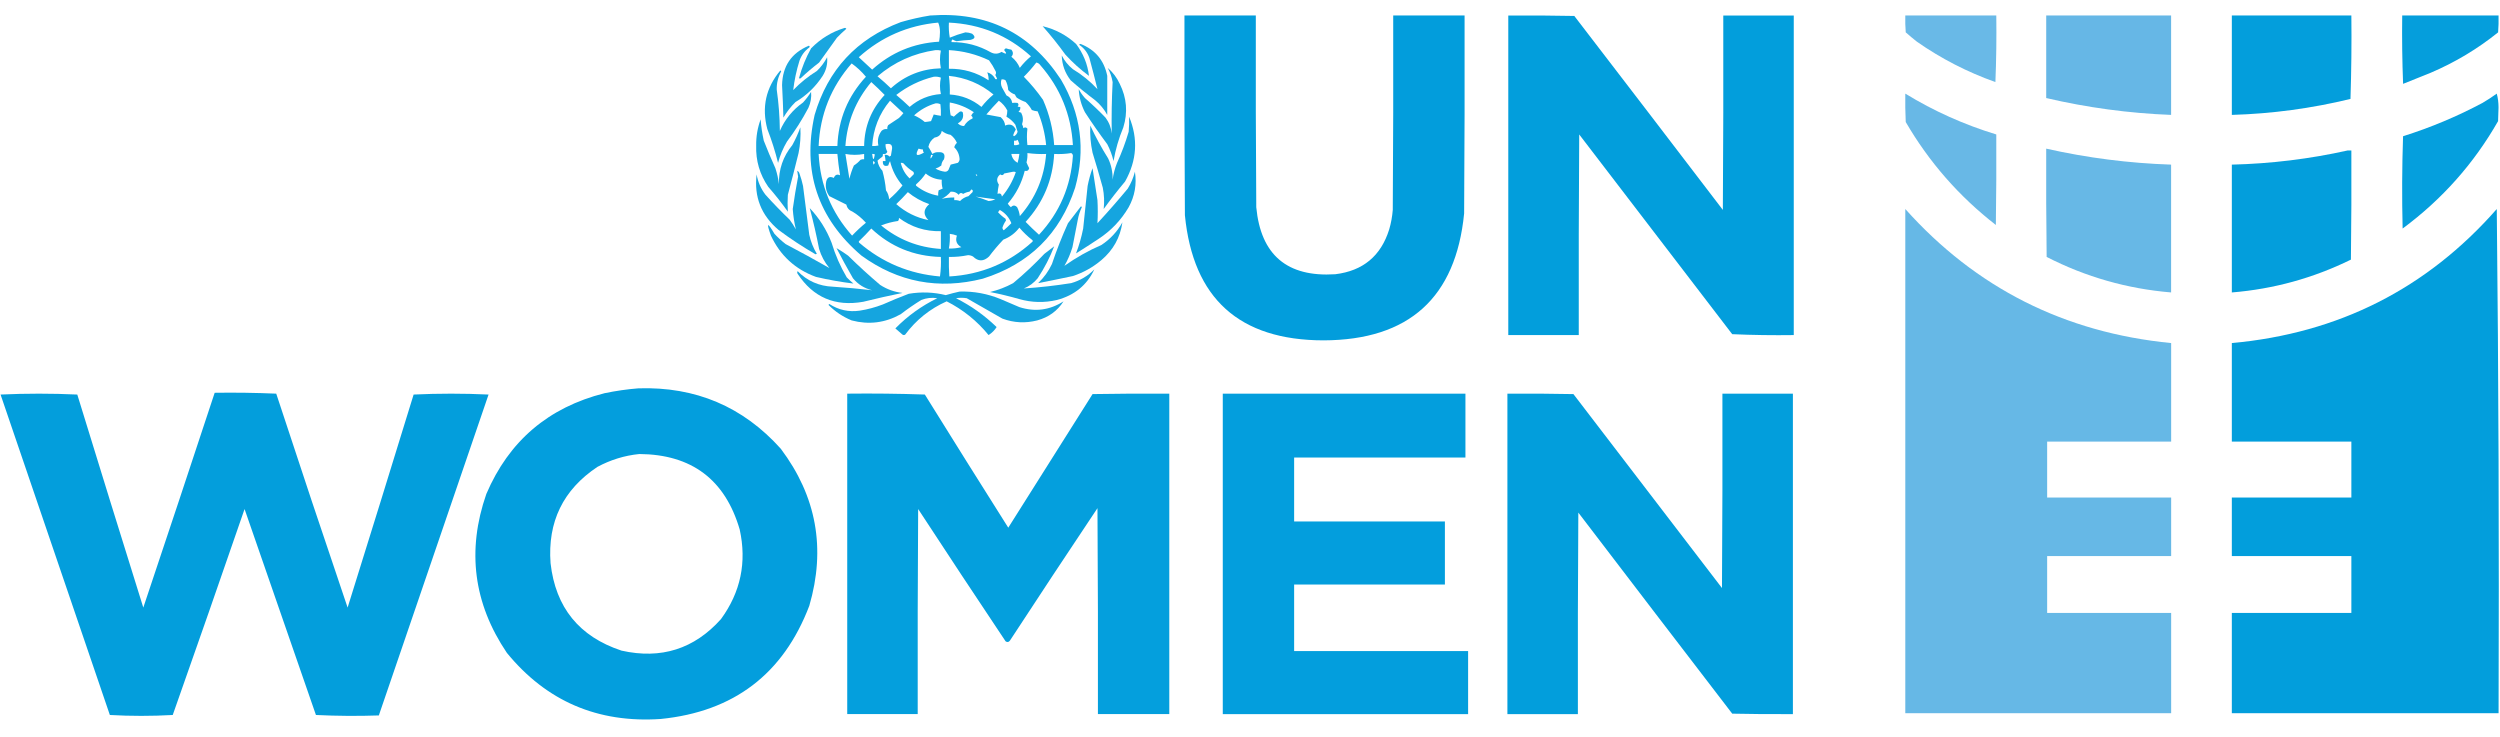
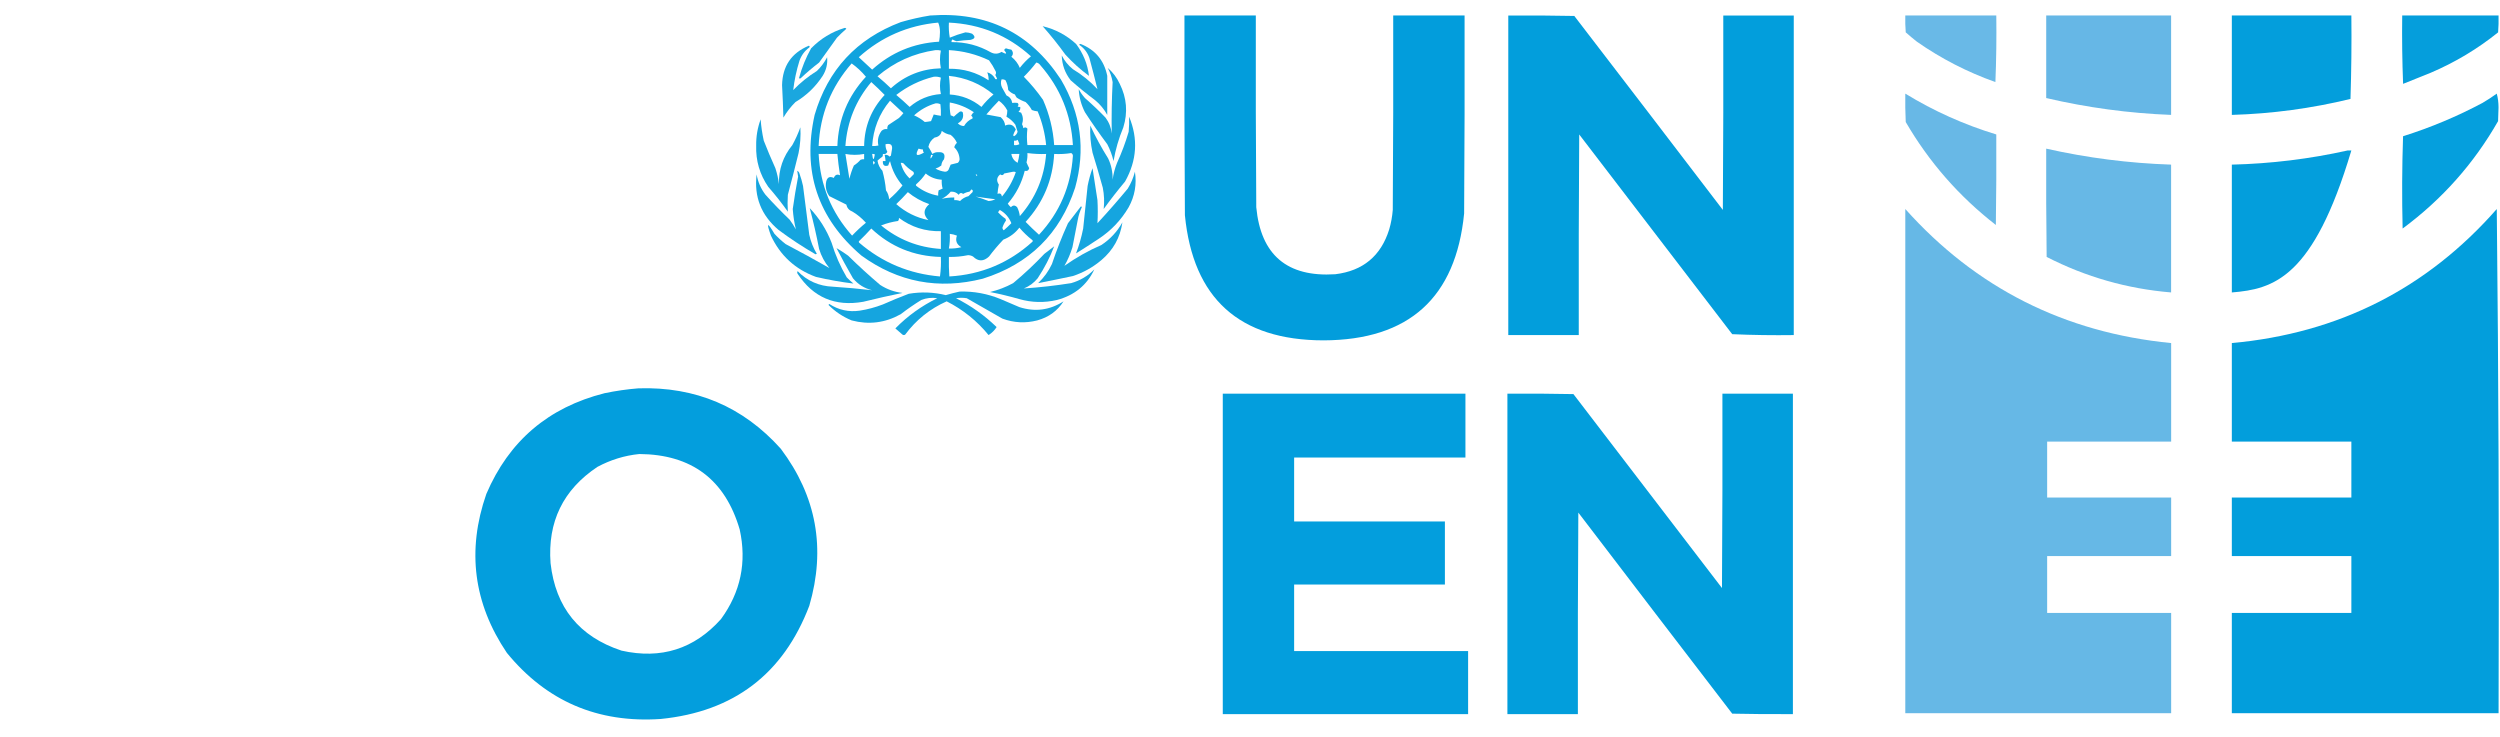
<svg xmlns="http://www.w3.org/2000/svg" width="156" height="46" viewBox="0 0 156 46" fill="none">
  <path opacity="0.934" fill-rule="evenodd" clip-rule="evenodd" d="M58.042 0.967C61.561 0.71 64.28 2.039 66.197 4.955C67.453 7.082 67.749 9.335 67.088 11.712C66.147 14.587 64.227 16.48 61.326 17.39C58.567 18.089 56.043 17.609 53.755 15.95C51.023 13.616 50.048 10.69 50.833 7.17C51.659 4.354 53.45 2.425 56.205 1.382C56.816 1.204 57.428 1.065 58.042 0.967ZM58.543 1.41C58.616 1.581 58.654 1.775 58.654 1.991C58.653 2.199 58.635 2.402 58.599 2.601C56.996 2.696 55.605 3.278 54.423 4.345C54.143 4.085 53.865 3.827 53.588 3.57C54.997 2.303 56.648 1.583 58.543 1.41ZM59.211 1.41C61.181 1.504 62.888 2.206 64.332 3.515C64.073 3.727 63.842 3.967 63.637 4.235C63.521 3.959 63.345 3.728 63.108 3.542C63.236 3.402 63.236 3.254 63.108 3.099C62.993 3.082 62.882 3.054 62.774 3.016C62.718 3.035 62.681 3.072 62.662 3.127C62.863 3.371 62.808 3.408 62.495 3.238C62.279 3.375 62.056 3.384 61.827 3.265C61.071 2.833 60.255 2.621 59.378 2.628C59.366 2.563 59.384 2.508 59.434 2.462C59.514 2.507 59.597 2.544 59.684 2.573C59.97 2.531 60.258 2.503 60.547 2.49C60.851 2.423 60.888 2.293 60.658 2.102C60.524 2.05 60.385 2.023 60.241 2.019C59.907 2.107 59.582 2.218 59.267 2.351C59.211 2.04 59.193 1.726 59.211 1.41ZM58.376 3.127C58.489 3.118 58.6 3.127 58.71 3.155C58.636 3.524 58.636 3.893 58.71 4.262C57.513 4.295 56.473 4.711 55.592 5.509C55.322 5.249 55.044 5 54.757 4.761C55.806 3.869 57.013 3.324 58.376 3.127ZM59.211 3.127C60.088 3.174 60.923 3.387 61.716 3.764C61.876 3.981 62.015 4.212 62.134 4.456C62.166 4.534 62.157 4.608 62.106 4.678C62.143 4.752 62.18 4.826 62.217 4.899C62.189 4.956 62.152 4.965 62.106 4.927C61.994 4.714 61.827 4.576 61.605 4.512C61.668 4.674 61.696 4.84 61.688 5.01C60.939 4.517 60.113 4.277 59.211 4.29C59.211 3.902 59.211 3.515 59.211 3.127ZM64.666 3.902C64.771 3.922 64.854 3.978 64.917 4.069C66.162 5.494 66.839 7.156 66.949 9.054C66.559 9.054 66.17 9.054 65.78 9.054C65.714 8.07 65.481 7.128 65.084 6.229C64.724 5.714 64.325 5.234 63.887 4.789C64.169 4.508 64.429 4.213 64.666 3.902ZM53.143 3.958C53.473 4.193 53.77 4.47 54.034 4.789C52.908 6.005 52.314 7.445 52.252 9.109C51.863 9.109 51.473 9.109 51.083 9.109C51.171 7.146 51.858 5.429 53.143 3.958ZM59.211 4.733C60.261 4.841 61.189 5.229 61.994 5.896C61.717 6.127 61.466 6.385 61.243 6.672C60.669 6.202 60.011 5.943 59.267 5.896C59.279 5.506 59.261 5.119 59.211 4.733ZM58.265 4.789C58.418 4.771 58.566 4.79 58.71 4.844C58.636 5.187 58.636 5.529 58.71 5.869C57.969 5.924 57.319 6.192 56.761 6.672C56.492 6.412 56.213 6.163 55.926 5.924C56.628 5.381 57.408 5.002 58.265 4.789ZM62.495 4.955C62.587 4.943 62.67 4.961 62.746 5.01C62.843 5.202 62.898 5.405 62.913 5.619C63.029 5.746 63.168 5.839 63.331 5.896C63.361 5.966 63.398 6.03 63.442 6.09C63.615 6.207 63.8 6.299 63.998 6.367C64.156 6.513 64.285 6.679 64.388 6.866C64.501 6.91 64.622 6.938 64.75 6.949C65.031 7.625 65.208 8.326 65.279 9.054C64.889 9.054 64.499 9.054 64.11 9.054C64.07 8.708 64.07 8.366 64.11 8.029C64.034 7.936 63.951 7.926 63.859 8.001C63.844 7.913 63.816 7.829 63.776 7.752C63.86 7.504 63.842 7.264 63.72 7.032C63.664 7.013 63.609 6.995 63.553 6.976C63.645 6.897 63.682 6.795 63.664 6.672C63.606 6.68 63.55 6.671 63.498 6.644C63.572 6.57 63.572 6.496 63.498 6.423C63.383 6.406 63.272 6.406 63.163 6.423C63.128 6.203 63.008 6.046 62.802 5.952C62.709 5.786 62.616 5.619 62.523 5.453C62.447 5.286 62.439 5.119 62.495 4.955ZM54.368 5.121C54.653 5.377 54.932 5.645 55.203 5.924C54.369 6.818 53.942 7.88 53.922 9.109C53.533 9.109 53.143 9.109 52.753 9.109C52.862 7.601 53.4 6.272 54.368 5.121ZM55.537 6.284C55.816 6.543 56.094 6.801 56.372 7.06C56.289 7.169 56.196 7.271 56.093 7.364C55.871 7.512 55.648 7.66 55.425 7.807C55.376 7.882 55.358 7.966 55.37 8.057C55.228 8.035 55.108 8.072 55.008 8.167C54.802 8.449 54.737 8.753 54.813 9.081C54.684 9.109 54.555 9.118 54.423 9.109C54.49 8.043 54.861 7.101 55.537 6.284ZM62.328 6.284C62.549 6.44 62.725 6.643 62.857 6.893C62.855 7.027 62.836 7.156 62.802 7.281C63.023 7.409 63.209 7.576 63.358 7.78C63.404 7.928 63.451 8.075 63.498 8.223C63.463 8.348 63.388 8.44 63.275 8.5C63.256 8.481 63.237 8.463 63.219 8.444C63.259 8.315 63.315 8.195 63.386 8.084C63.246 7.788 63.024 7.705 62.718 7.835C62.707 7.64 62.615 7.465 62.44 7.309C62.145 7.25 61.848 7.195 61.549 7.143C61.8 6.847 62.059 6.561 62.328 6.284ZM59.267 6.395C59.814 6.492 60.315 6.695 60.77 7.004C60.693 7.062 60.637 7.136 60.603 7.226C60.676 7.268 60.703 7.323 60.686 7.392C60.458 7.492 60.282 7.648 60.157 7.863C60.009 7.866 59.88 7.811 59.768 7.697C60.051 7.544 60.154 7.313 60.074 7.004C60.015 6.948 59.95 6.939 59.879 6.976C59.753 7.071 59.632 7.173 59.517 7.281C59.458 7.243 59.393 7.215 59.322 7.198C59.268 6.936 59.25 6.668 59.267 6.395ZM58.376 6.45C58.486 6.437 58.587 6.455 58.682 6.506C58.71 6.745 58.719 6.985 58.71 7.226C58.555 7.205 58.407 7.178 58.265 7.143C58.204 7.278 58.148 7.416 58.097 7.558C57.967 7.585 57.837 7.603 57.708 7.613C57.509 7.445 57.286 7.306 57.04 7.198C57.431 6.847 57.877 6.597 58.376 6.45ZM58.766 8.167C58.926 8.294 59.112 8.378 59.322 8.417C59.496 8.552 59.626 8.718 59.712 8.915C59.628 8.99 59.572 9.082 59.545 9.192C59.753 9.395 59.864 9.644 59.879 9.94C59.871 10.029 59.834 10.103 59.768 10.161C59.618 10.193 59.47 10.23 59.322 10.272C59.281 10.385 59.235 10.496 59.183 10.604C59.13 10.682 59.056 10.719 58.96 10.715C58.752 10.689 58.557 10.624 58.376 10.521C58.51 10.477 58.63 10.413 58.738 10.328C58.752 10.179 58.807 10.05 58.905 9.94C59.001 9.62 58.88 9.472 58.543 9.497C58.408 9.491 58.287 9.528 58.181 9.607C58.105 9.45 58.021 9.303 57.931 9.164C57.981 8.92 58.111 8.726 58.32 8.583C58.571 8.545 58.72 8.406 58.766 8.167ZM63.498 8.721C63.543 8.804 63.579 8.897 63.609 8.998C63.503 9.052 63.392 9.07 63.275 9.054C63.275 8.961 63.275 8.869 63.275 8.777C63.364 8.791 63.438 8.773 63.498 8.721ZM55.481 12.432C55.467 12.229 55.402 12.044 55.286 11.879C55.248 11.466 55.173 11.06 55.064 10.66C54.895 10.481 54.792 10.268 54.757 10.023C54.853 9.934 54.955 9.851 55.064 9.774C55.09 9.721 55.1 9.666 55.091 9.607C55.228 9.635 55.321 9.588 55.37 9.469C55.287 9.323 55.249 9.166 55.258 8.998C55.592 8.924 55.722 9.053 55.648 9.386C55.63 9.497 55.611 9.607 55.592 9.718C55.56 9.73 55.532 9.748 55.509 9.774C55.429 9.682 55.326 9.645 55.203 9.663C55.23 9.791 55.249 9.92 55.258 10.051C55.203 10.051 55.147 10.051 55.091 10.051C55.075 10.312 55.187 10.404 55.425 10.328C55.454 10.232 55.491 10.14 55.537 10.051C55.672 10.625 55.932 11.132 56.316 11.574C56.066 11.888 55.787 12.174 55.481 12.432ZM57.318 9.275C57.408 9.305 57.501 9.323 57.596 9.331C57.587 9.404 57.605 9.468 57.652 9.524C57.194 9.785 57.083 9.702 57.318 9.275ZM64.11 9.552C64.513 9.604 64.903 9.623 65.279 9.607C65.159 11.085 64.611 12.377 63.637 13.485C63.614 13.29 63.559 13.105 63.47 12.931C63.335 12.793 63.205 12.793 63.08 12.931C63.005 12.865 62.94 12.791 62.885 12.709C63.399 12.111 63.752 11.428 63.943 10.66C64.097 10.692 64.189 10.637 64.221 10.494C64.159 10.379 64.103 10.259 64.054 10.134C64.103 9.943 64.122 9.749 64.11 9.552ZM66.838 9.552C66.904 9.578 66.941 9.634 66.949 9.718C66.826 11.62 66.121 13.263 64.834 14.648C64.547 14.39 64.269 14.123 63.998 13.845C65.096 12.648 65.69 11.235 65.78 9.607C66.143 9.625 66.496 9.607 66.838 9.552ZM52.419 10.937C52.236 10.852 52.107 10.907 52.03 11.103C51.78 10.985 51.622 11.058 51.556 11.325C51.489 11.661 51.553 11.965 51.751 12.239C52.105 12.411 52.458 12.586 52.809 12.765C52.856 12.978 52.986 13.126 53.199 13.208C53.491 13.379 53.769 13.609 54.034 13.9C53.729 14.148 53.442 14.415 53.171 14.703C51.877 13.254 51.181 11.556 51.083 9.607C51.473 9.607 51.863 9.607 52.252 9.607C52.293 10.053 52.349 10.496 52.419 10.937ZM52.753 9.607C53.143 9.681 53.533 9.681 53.922 9.607C53.922 9.718 53.922 9.829 53.922 9.94C53.846 9.931 53.772 9.94 53.7 9.968C53.577 10.108 53.438 10.228 53.282 10.328C53.164 10.596 53.071 10.873 53.004 11.158C52.924 10.64 52.84 10.123 52.753 9.607ZM54.423 9.607C54.482 9.599 54.538 9.608 54.59 9.635C54.525 10.034 54.469 10.025 54.423 9.607ZM63.108 9.607C63.275 9.607 63.442 9.607 63.609 9.607C63.587 9.795 63.55 9.979 63.498 10.161C63.278 10.036 63.148 9.851 63.108 9.607ZM58.097 9.663C58.139 9.656 58.176 9.665 58.209 9.691C58.062 9.959 58.025 9.949 58.097 9.663ZM54.479 10.051C54.61 10.1 54.62 10.174 54.507 10.272C54.48 10.2 54.47 10.127 54.479 10.051ZM56.205 10.161C56.263 10.153 56.319 10.162 56.372 10.189C56.549 10.393 56.753 10.568 56.984 10.715C57.03 10.768 57.039 10.823 57.012 10.882C56.928 10.964 56.845 11.048 56.761 11.131C56.489 10.878 56.304 10.555 56.205 10.161ZM63.219 10.715C63.278 10.707 63.333 10.716 63.386 10.743C63.192 11.306 62.904 11.813 62.523 12.266C62.489 12.089 62.396 12.033 62.245 12.1C62.258 11.908 62.286 11.714 62.328 11.518C62.164 11.277 62.191 11.065 62.412 10.882C62.517 10.961 62.6 10.942 62.662 10.826C62.856 10.789 63.041 10.752 63.219 10.715ZM57.764 10.826C58.054 11.064 58.388 11.193 58.766 11.214C58.752 11.403 58.77 11.587 58.821 11.768C58.738 11.809 58.655 11.846 58.571 11.879C58.543 11.988 58.534 12.098 58.543 12.211C58.037 12.121 57.582 11.918 57.179 11.601C57.142 11.565 57.142 11.528 57.179 11.491C57.406 11.293 57.601 11.071 57.764 10.826ZM60.881 10.882C60.966 10.882 60.994 10.919 60.965 10.992C60.924 10.962 60.897 10.925 60.881 10.882ZM60.603 11.823C60.699 11.842 60.727 11.898 60.686 11.989C60.603 12.072 60.519 12.155 60.436 12.239C60.226 12.292 60.05 12.393 59.907 12.543C59.79 12.499 59.669 12.481 59.545 12.488C59.545 12.432 59.545 12.377 59.545 12.322C59.277 12.323 59.018 12.35 58.766 12.405C58.986 12.296 59.171 12.148 59.322 11.961C59.519 11.944 59.686 12.008 59.823 12.155C59.892 12.032 59.985 12.013 60.102 12.1C60.22 12.029 60.35 11.983 60.491 11.961C60.54 11.922 60.578 11.876 60.603 11.823ZM56.65 11.989C57.046 12.317 57.491 12.566 57.986 12.737C57.614 13.063 57.596 13.395 57.931 13.734C57.176 13.58 56.508 13.248 55.926 12.737C56.179 12.495 56.42 12.246 56.65 11.989ZM60.881 12.266C61.305 12.33 61.713 12.385 62.106 12.432C61.975 12.499 61.836 12.536 61.688 12.543C61.421 12.438 61.152 12.345 60.881 12.266ZM62.384 13.097C62.723 13.287 62.965 13.564 63.108 13.928C62.958 14.082 62.8 14.229 62.635 14.371C62.582 14.329 62.554 14.273 62.551 14.205C62.603 14.043 62.677 13.896 62.774 13.762C62.764 13.725 62.755 13.688 62.746 13.651C62.57 13.531 62.413 13.393 62.273 13.236C62.322 13.196 62.359 13.15 62.384 13.097ZM56.093 13.595C56.867 14.172 57.74 14.449 58.71 14.426C58.71 14.796 58.71 15.165 58.71 15.534C57.303 15.443 56.059 14.954 54.98 14.066C55.322 13.933 55.674 13.841 56.038 13.789C56.084 13.733 56.103 13.669 56.093 13.595ZM63.609 14.205C63.848 14.489 64.118 14.748 64.416 14.98C64.453 15.017 64.453 15.054 64.416 15.091C62.95 16.415 61.224 17.135 59.239 17.251C59.211 16.846 59.202 16.439 59.211 16.033C59.614 16.04 60.013 16.003 60.408 15.922C60.517 15.924 60.619 15.952 60.714 16.005C61.04 16.327 61.374 16.327 61.716 16.005C61.992 15.638 62.289 15.287 62.607 14.953C63.013 14.797 63.347 14.548 63.609 14.205ZM54.368 14.26C55.58 15.401 57.028 15.992 58.71 16.033C58.728 16.441 58.71 16.847 58.654 17.251C56.74 17.087 55.06 16.386 53.616 15.146C53.579 15.11 53.579 15.073 53.616 15.036C53.878 14.784 54.128 14.526 54.368 14.26ZM59.267 14.592C59.42 14.608 59.568 14.645 59.712 14.703C59.601 15.018 59.694 15.259 59.99 15.423C59.733 15.49 59.473 15.518 59.211 15.507C59.265 15.207 59.284 14.902 59.267 14.592Z" fill="#009DDC" />
  <path opacity="0.989" fill-rule="evenodd" clip-rule="evenodd" d="M73.91 0.967C75.394 0.967 76.879 0.967 78.363 0.967C78.354 4.955 78.363 8.943 78.391 12.931C78.674 15.91 80.316 17.304 83.318 17.113C85.049 16.904 86.171 15.972 86.686 14.316C86.803 13.917 86.877 13.511 86.909 13.097C86.936 9.054 86.946 5.01 86.936 0.967C88.421 0.967 89.905 0.967 91.39 0.967C91.399 5.084 91.39 9.201 91.362 13.319C90.842 18.578 87.919 21.218 82.594 21.239C77.332 21.231 74.447 18.628 73.938 13.429C73.91 9.275 73.9 5.121 73.91 0.967Z" fill="#009DDC" />
  <path opacity="0.99" fill-rule="evenodd" clip-rule="evenodd" d="M94.117 0.968C95.49 0.959 96.864 0.968 98.237 0.996C101.333 5.025 104.423 9.059 107.506 13.099C107.533 9.055 107.543 5.012 107.533 0.968C108.999 0.968 110.466 0.968 111.931 0.968C111.931 7.615 111.931 14.262 111.931 20.909C110.65 20.927 109.37 20.909 108.09 20.853C104.908 16.699 101.726 12.545 98.543 8.39C98.515 12.563 98.506 16.736 98.515 20.909C97.049 20.909 95.583 20.909 94.117 20.909C94.117 14.262 94.117 7.615 94.117 0.968Z" fill="#009DDC" />
  <path opacity="0.972" fill-rule="evenodd" clip-rule="evenodd" d="M118.89 0.967C120.783 0.967 122.676 0.967 124.569 0.967C124.587 2.352 124.569 3.737 124.513 5.121C122.759 4.498 121.127 3.658 119.614 2.601C119.377 2.414 119.145 2.22 118.918 2.019C118.89 1.669 118.881 1.318 118.89 0.967Z" fill="#65B7E6" />
  <path opacity="0.985" fill-rule="evenodd" clip-rule="evenodd" d="M127.684 0.967C130.282 0.967 132.879 0.967 135.477 0.967C135.477 3.035 135.477 5.103 135.477 7.17C132.845 7.068 130.247 6.717 127.684 6.118C127.684 4.401 127.684 2.684 127.684 0.967Z" fill="#65B7E6" />
  <path opacity="0.985" fill-rule="evenodd" clip-rule="evenodd" d="M139.266 0.967C141.752 0.967 144.239 0.967 146.725 0.967C146.744 2.703 146.725 4.438 146.67 6.173C144.237 6.764 141.77 7.097 139.266 7.17C139.266 5.103 139.266 3.035 139.266 0.967Z" fill="#009DDC" />
  <path opacity="0.977" fill-rule="evenodd" clip-rule="evenodd" d="M149.898 0.967C151.902 0.967 153.906 0.967 155.91 0.967C155.919 1.318 155.91 1.669 155.882 2.019C154.604 3.048 153.203 3.888 151.679 4.539C151.104 4.77 150.528 5.001 149.953 5.232C149.898 3.811 149.879 2.389 149.898 0.967Z" fill="#009DDC" />
  <path opacity="0.894" fill-rule="evenodd" clip-rule="evenodd" d="M65.059 1.633C65.853 1.824 66.549 2.194 67.146 2.741C67.598 3.343 67.867 4.008 67.953 4.735C67.42 4.343 66.928 3.9 66.478 3.405C66.034 2.788 65.561 2.198 65.059 1.633Z" fill="#009DDC" />
  <path opacity="0.899" fill-rule="evenodd" clip-rule="evenodd" d="M52.699 1.744C52.747 1.736 52.784 1.755 52.81 1.799C52.607 1.974 52.412 2.158 52.225 2.353C51.854 2.87 51.483 3.387 51.112 3.904C50.716 4.207 50.336 4.53 49.971 4.873C49.934 4.91 49.897 4.91 49.859 4.873C50.034 4.223 50.284 3.605 50.611 3.018C51.2 2.416 51.895 1.991 52.699 1.744Z" fill="#009DDC" />
  <path opacity="0.895" fill-rule="evenodd" clip-rule="evenodd" d="M67.34 2.796C67.353 2.763 67.381 2.744 67.423 2.74C68.34 3.1 68.897 3.764 69.093 4.734C69.093 5.548 69.093 6.361 69.093 7.171C68.903 6.821 68.652 6.516 68.341 6.257C67.815 5.863 67.305 5.448 66.811 5.011C66.454 4.554 66.269 4.037 66.254 3.46C66.423 3.795 66.655 4.081 66.95 4.319C67.521 4.663 68.031 5.078 68.481 5.565C68.324 4.922 68.157 4.276 67.98 3.626C67.859 3.276 67.646 2.999 67.34 2.796Z" fill="#009DDC" />
  <path opacity="0.895" fill-rule="evenodd" clip-rule="evenodd" d="M50.471 2.852C50.528 2.874 50.537 2.91 50.499 2.962C50.209 3.177 50.005 3.454 49.886 3.793C49.699 4.394 49.569 5.003 49.497 5.621C49.94 5.161 50.432 4.764 50.972 4.43C51.233 4.179 51.446 3.892 51.612 3.572C51.651 3.989 51.558 4.377 51.334 4.735C50.895 5.411 50.329 5.956 49.636 6.369C49.343 6.66 49.092 6.983 48.884 7.338C48.865 6.664 48.838 5.99 48.801 5.316C48.826 4.129 49.383 3.307 50.471 2.852Z" fill="#009DDC" />
  <path opacity="0.909" fill-rule="evenodd" clip-rule="evenodd" d="M69.122 4.236C69.439 4.508 69.69 4.84 69.873 5.233C70.31 6.111 70.384 7.015 70.096 7.947C69.813 8.627 69.609 9.328 69.484 10.052C69.398 9.686 69.268 9.335 69.094 9C68.609 8.35 68.144 7.686 67.702 7.006C67.469 6.55 67.339 6.07 67.312 5.566C67.421 5.766 67.551 5.95 67.702 6.12C68.146 6.506 68.573 6.912 68.983 7.338C69.205 7.634 69.335 7.966 69.372 8.335C69.354 7.264 69.372 6.193 69.428 5.123C69.375 4.807 69.273 4.511 69.122 4.236Z" fill="#009DDC" />
-   <path opacity="0.909" fill-rule="evenodd" clip-rule="evenodd" d="M48.69 4.402C48.721 4.406 48.739 4.424 48.746 4.458C48.551 4.811 48.458 5.189 48.468 5.593C48.59 6.447 48.655 7.306 48.663 8.169C48.978 7.448 49.461 6.857 50.11 6.396C50.298 6.19 50.465 5.969 50.611 5.732C50.645 6.077 50.589 6.41 50.444 6.729C50.054 7.468 49.609 8.169 49.108 8.834C48.861 9.252 48.675 9.695 48.551 10.163C48.373 9.447 48.151 8.745 47.883 8.058C47.52 6.698 47.789 5.48 48.69 4.402Z" fill="#009DDC" />
  <path opacity="0.974" fill-rule="evenodd" clip-rule="evenodd" d="M118.89 5.842C120.671 6.931 122.564 7.78 124.569 8.39C124.578 10.273 124.569 12.156 124.541 14.039C122.247 12.256 120.372 10.114 118.918 7.614C118.89 7.024 118.881 6.433 118.89 5.842Z" fill="#65B7E6" />
  <path opacity="0.979" fill-rule="evenodd" clip-rule="evenodd" d="M155.797 5.842C155.871 6.107 155.907 6.393 155.908 6.7C155.898 6.987 155.89 7.273 155.88 7.559C154.372 10.205 152.386 12.439 149.924 14.261C149.877 12.341 149.886 10.42 149.951 8.5C151.669 7.96 153.32 7.268 154.906 6.423C155.216 6.242 155.513 6.048 155.797 5.842Z" fill="#009DDC" />
  <path opacity="0.909" fill-rule="evenodd" clip-rule="evenodd" d="M70.457 7.281C71.028 8.659 70.945 10.007 70.206 11.325C69.74 11.881 69.294 12.454 68.87 13.042C68.919 12.598 68.901 12.155 68.814 11.712C68.612 10.98 68.399 10.25 68.174 9.525C68.054 8.967 68.008 8.403 68.035 7.835C68.362 8.541 68.733 9.224 69.148 9.885C69.347 10.305 69.439 10.748 69.427 11.214C69.476 10.852 69.569 10.501 69.705 10.162C69.993 9.532 70.234 8.886 70.429 8.223C70.457 7.91 70.466 7.596 70.457 7.281Z" fill="#009DDC" />
  <path opacity="0.911" fill-rule="evenodd" clip-rule="evenodd" d="M47.464 7.447C47.496 7.887 47.561 8.33 47.659 8.777C47.885 9.355 48.126 9.928 48.383 10.494C48.492 10.818 48.566 11.151 48.605 11.491C48.585 10.575 48.863 9.762 49.441 9.054C49.639 8.695 49.806 8.326 49.942 7.946C49.974 8.485 49.937 9.021 49.83 9.552C49.616 10.422 49.394 11.29 49.162 12.155C49.139 12.508 49.139 12.858 49.162 13.208C48.781 12.671 48.373 12.154 47.938 11.657C47.407 10.883 47.156 10.025 47.186 9.081C47.178 8.518 47.271 7.974 47.464 7.447Z" fill="#009DDC" />
  <path opacity="0.987" fill-rule="evenodd" clip-rule="evenodd" d="M127.683 9.275C130.248 9.853 132.847 10.185 135.477 10.272C135.477 12.931 135.477 15.59 135.477 18.248C132.739 18.02 130.151 17.282 127.711 16.033C127.683 13.78 127.674 11.528 127.683 9.275Z" fill="#65B7E6" />
-   <path opacity="0.987" fill-rule="evenodd" clip-rule="evenodd" d="M146.503 9.387C146.577 9.387 146.651 9.387 146.725 9.387C146.735 11.658 146.725 13.929 146.697 16.2C144.353 17.353 141.875 18.036 139.266 18.249C139.266 15.59 139.266 12.932 139.266 10.273C141.715 10.213 144.127 9.918 146.503 9.387Z" fill="#009DDC" />
+   <path opacity="0.987" fill-rule="evenodd" clip-rule="evenodd" d="M146.503 9.387C146.577 9.387 146.651 9.387 146.725 9.387C144.353 17.353 141.875 18.036 139.266 18.249C139.266 15.59 139.266 12.932 139.266 10.273C141.715 10.213 144.127 9.918 146.503 9.387Z" fill="#009DDC" />
  <path opacity="0.916" fill-rule="evenodd" clip-rule="evenodd" d="M68.174 10.494C68.278 11.15 68.38 11.815 68.481 12.488C68.508 12.97 68.508 13.45 68.481 13.928C69.132 13.225 69.763 12.505 70.373 11.768C70.576 11.438 70.725 11.088 70.819 10.716C70.939 11.499 70.81 12.238 70.429 12.931C69.961 13.729 69.34 14.385 68.564 14.898C68.096 15.209 67.623 15.514 67.144 15.812C67.336 15.314 67.484 14.797 67.59 14.261C67.68 13.374 67.772 12.488 67.868 11.602C67.942 11.224 68.044 10.855 68.174 10.494Z" fill="#009DDC" />
  <path opacity="0.915" fill-rule="evenodd" clip-rule="evenodd" d="M49.747 10.66C49.819 10.691 49.865 10.746 49.886 10.826C49.977 11.08 50.052 11.338 50.109 11.602C50.238 12.617 50.368 13.633 50.498 14.648C50.591 15.074 50.749 15.471 50.971 15.839C50.944 15.848 50.916 15.857 50.888 15.867C50.088 15.403 49.318 14.896 48.578 14.344C47.5 13.436 47.045 12.282 47.214 10.882C47.293 11.354 47.479 11.779 47.77 12.156C48.251 12.69 48.752 13.206 49.273 13.707C49.417 13.9 49.547 14.103 49.663 14.316C49.563 13.901 49.498 13.476 49.468 13.042C49.562 12.366 49.673 11.692 49.802 11.02C49.786 10.899 49.768 10.779 49.747 10.66Z" fill="#009DDC" />
  <path opacity="0.91" fill-rule="evenodd" clip-rule="evenodd" d="M67.45 12.877C67.48 12.88 67.499 12.899 67.505 12.932C67.387 13.179 67.304 13.438 67.255 13.708C67.149 14.281 67.038 14.854 66.921 15.425C66.794 15.841 66.627 16.229 66.42 16.588C67.14 16.077 67.91 15.643 68.73 15.286C69.283 14.921 69.719 14.45 70.038 13.874C69.902 14.819 69.466 15.603 68.73 16.228C68.203 16.675 67.609 17.007 66.948 17.225C66.222 17.381 65.498 17.528 64.777 17.668C65.14 17.325 65.428 16.928 65.64 16.477C65.931 15.611 66.265 14.761 66.642 13.929C66.912 13.577 67.181 13.226 67.45 12.877Z" fill="#009DDC" />
  <path opacity="0.911" fill-rule="evenodd" clip-rule="evenodd" d="M50.527 12.986C51.12 13.611 51.575 14.331 51.891 15.146C52.121 15.907 52.436 16.627 52.837 17.307C52.968 17.446 53.108 17.575 53.255 17.694C52.477 17.599 51.698 17.461 50.917 17.279C49.627 16.808 48.689 15.949 48.106 14.703C47.806 13.874 47.881 13.837 48.328 14.593C48.544 14.825 48.776 15.038 49.024 15.23C49.952 15.719 50.862 16.217 51.752 16.725C51.459 16.373 51.246 15.976 51.112 15.534C50.947 14.676 50.752 13.826 50.527 12.986Z" fill="#009DDC" />
  <path opacity="0.991" fill-rule="evenodd" clip-rule="evenodd" d="M118.891 13.043C123.299 17.969 128.829 20.757 135.48 21.407C135.48 23.456 135.48 25.506 135.48 27.555C132.901 27.555 130.321 27.555 127.742 27.555C127.742 28.718 127.742 29.881 127.742 31.045C130.321 31.045 132.901 31.045 135.48 31.045C135.48 32.263 135.48 33.482 135.48 34.7C132.901 34.7 130.321 34.7 127.742 34.7C127.742 35.882 127.742 37.064 127.742 38.245C130.321 38.245 132.901 38.245 135.48 38.245C135.48 40.332 135.48 42.418 135.48 44.504C129.95 44.504 124.42 44.504 118.891 44.504C118.891 34.017 118.891 23.53 118.891 13.043Z" fill="#65B7E6" />
  <path opacity="0.99" fill-rule="evenodd" clip-rule="evenodd" d="M155.799 13.043C155.911 23.511 155.948 33.998 155.911 44.504C150.362 44.504 144.814 44.504 139.266 44.504C139.266 42.418 139.266 40.332 139.266 38.245C141.752 38.245 144.239 38.245 146.725 38.245C146.725 37.064 146.725 35.882 146.725 34.7C144.239 34.7 141.752 34.7 139.266 34.7C139.266 33.482 139.266 32.263 139.266 31.045C141.752 31.045 144.239 31.045 146.725 31.045C146.725 29.881 146.725 28.718 146.725 27.555C144.239 27.555 141.752 27.555 139.266 27.555C139.266 25.506 139.266 23.456 139.266 21.407C145.924 20.799 151.435 18.012 155.799 13.043Z" fill="#009DDC" />
  <path opacity="0.913" fill-rule="evenodd" clip-rule="evenodd" d="M65.782 15.369C65.52 16.054 65.178 16.719 64.752 17.363C64.517 17.65 64.229 17.863 63.889 18C64.876 17.935 65.859 17.824 66.839 17.668C67.399 17.509 67.882 17.223 68.287 16.809C67.828 17.791 67.049 18.428 65.949 18.72C65.165 18.902 64.386 18.884 63.611 18.665C63 18.49 62.388 18.342 61.773 18.222C62.283 18.102 62.766 17.917 63.221 17.668C63.904 17.099 64.554 16.49 65.169 15.84C65.377 15.682 65.581 15.525 65.782 15.369Z" fill="#009DDC" />
  <path opacity="0.91" fill-rule="evenodd" clip-rule="evenodd" d="M52.196 15.48C52.443 15.625 52.685 15.782 52.919 15.951C53.566 16.586 54.234 17.196 54.923 17.779C55.346 18.054 55.81 18.22 56.315 18.278C55.495 18.445 54.678 18.63 53.866 18.831C52.109 19.142 50.745 18.56 49.774 17.087C49.737 17.031 49.737 16.976 49.774 16.921C50.373 17.532 51.106 17.855 51.973 17.89C52.794 17.943 53.611 18.017 54.422 18.111C53.938 17.995 53.539 17.746 53.225 17.364C52.866 16.74 52.523 16.112 52.196 15.48Z" fill="#009DDC" />
  <path opacity="0.916" fill-rule="evenodd" clip-rule="evenodd" d="M59.879 18.194C60.766 18.169 61.62 18.326 62.44 18.665C62.829 18.831 63.219 18.997 63.608 19.163C64.585 19.476 65.504 19.356 66.364 18.803C65.983 19.401 65.436 19.798 64.722 19.994C63.988 20.182 63.264 20.145 62.551 19.883C61.809 19.459 61.066 19.034 60.324 18.609C60.101 18.572 59.879 18.572 59.656 18.609C60.593 19.08 61.438 19.68 62.189 20.41C62.07 20.602 61.903 20.768 61.688 20.908C60.962 20.021 60.09 19.32 59.072 18.803C58.027 19.27 57.164 19.963 56.483 20.88C56.427 20.917 56.371 20.917 56.316 20.88C56.167 20.751 56.019 20.622 55.87 20.493C56.634 19.715 57.506 19.087 58.487 18.609C58.142 18.555 57.808 18.592 57.485 18.72C57.043 18.994 56.616 19.289 56.205 19.606C55.238 20.148 54.217 20.277 53.143 19.994C52.593 19.767 52.11 19.444 51.695 19.025C51.714 19.006 51.732 18.988 51.751 18.969C52.327 19.344 52.958 19.483 53.644 19.385C54.14 19.308 54.622 19.178 55.091 18.997C55.623 18.76 56.161 18.539 56.706 18.332C57.483 18.201 58.253 18.229 59.016 18.416C59.308 18.33 59.595 18.256 59.879 18.194Z" fill="#009DDC" />
  <path opacity="0.988" fill-rule="evenodd" clip-rule="evenodd" d="M39.839 24.232C43.403 24.118 46.362 25.373 48.718 27.998C50.95 30.96 51.543 34.228 50.5 37.802C48.88 42.053 45.79 44.407 41.231 44.864C37.299 45.131 34.098 43.756 31.628 40.738C29.546 37.652 29.12 34.347 30.347 30.823C31.759 27.518 34.217 25.422 37.724 24.536C38.43 24.389 39.136 24.287 39.839 24.232ZM39.895 28.331C43.158 28.356 45.246 29.926 46.157 33.039C46.607 35.084 46.218 36.948 44.988 38.633C43.319 40.498 41.249 41.153 38.781 40.599C36.141 39.726 34.666 37.907 34.355 35.144C34.163 32.564 35.137 30.561 37.278 29.134C38.104 28.691 38.976 28.423 39.895 28.331Z" fill="#009DDC" />
-   <path opacity="0.987" fill-rule="evenodd" clip-rule="evenodd" d="M13.396 24.509C14.677 24.49 15.957 24.509 17.237 24.564C18.7 29.022 20.184 33.472 21.691 37.913C23.075 33.486 24.448 29.055 25.81 24.62C27.369 24.546 28.927 24.546 30.486 24.62C28.209 31.297 25.927 37.971 23.639 44.643C22.327 44.689 21.018 44.679 19.714 44.615C18.23 40.332 16.745 36.048 15.261 31.765C13.783 36.054 12.289 40.338 10.779 44.615C9.467 44.689 8.159 44.689 6.855 44.615C4.587 37.948 2.314 31.283 0.035 24.62C1.631 24.546 3.227 24.546 4.823 24.62C6.185 29.055 7.558 33.486 8.942 37.913C10.438 33.449 11.922 28.981 13.396 24.509Z" fill="#009DDC" />
-   <path opacity="0.984" fill-rule="evenodd" clip-rule="evenodd" d="M52.867 24.564C54.482 24.545 56.097 24.564 57.71 24.619C59.434 27.396 61.17 30.165 62.916 32.927C64.669 30.149 66.423 27.37 68.176 24.591C69.772 24.564 71.368 24.554 72.964 24.564C72.964 31.229 72.964 37.894 72.964 44.559C71.479 44.559 69.995 44.559 68.51 44.559C68.52 40.276 68.51 35.992 68.482 31.709C66.65 34.45 64.832 37.201 63.027 39.962C62.949 40.074 62.856 40.093 62.748 40.017C60.916 37.276 59.098 34.525 57.293 31.764C57.265 36.029 57.256 40.294 57.265 44.559C55.799 44.559 54.333 44.559 52.867 44.559C52.867 37.894 52.867 31.229 52.867 24.564Z" fill="#009DDC" />
  <path opacity="0.988" fill-rule="evenodd" clip-rule="evenodd" d="M76.301 24.564C81.348 24.564 86.395 24.564 91.443 24.564C91.443 25.894 91.443 27.223 91.443 28.552C87.88 28.552 84.317 28.552 80.754 28.552C80.754 29.882 80.754 31.211 80.754 32.541C83.89 32.541 87.027 32.541 90.162 32.541C90.162 33.851 90.162 35.162 90.162 36.473C87.027 36.473 83.89 36.473 80.754 36.473C80.754 37.858 80.754 39.243 80.754 40.627C84.373 40.627 87.991 40.627 91.61 40.627C91.61 41.938 91.61 43.249 91.61 44.56C86.507 44.56 81.404 44.56 76.301 44.56C76.301 37.895 76.301 31.23 76.301 24.564Z" fill="#009DDC" />
  <path opacity="0.99" fill-rule="evenodd" clip-rule="evenodd" d="M94.062 24.564C95.436 24.555 96.809 24.564 98.182 24.592C101.272 28.626 104.361 32.66 107.451 36.694C107.479 32.651 107.488 28.608 107.479 24.564C108.945 24.564 110.411 24.564 111.877 24.564C111.877 31.229 111.877 37.894 111.877 44.56C110.615 44.569 109.353 44.56 108.091 44.532C104.883 40.355 101.683 36.173 98.488 31.986C98.46 36.177 98.451 40.368 98.46 44.56C96.995 44.56 95.528 44.56 94.062 44.56C94.062 37.894 94.062 31.229 94.062 24.564Z" fill="#009DDC" />
</svg>